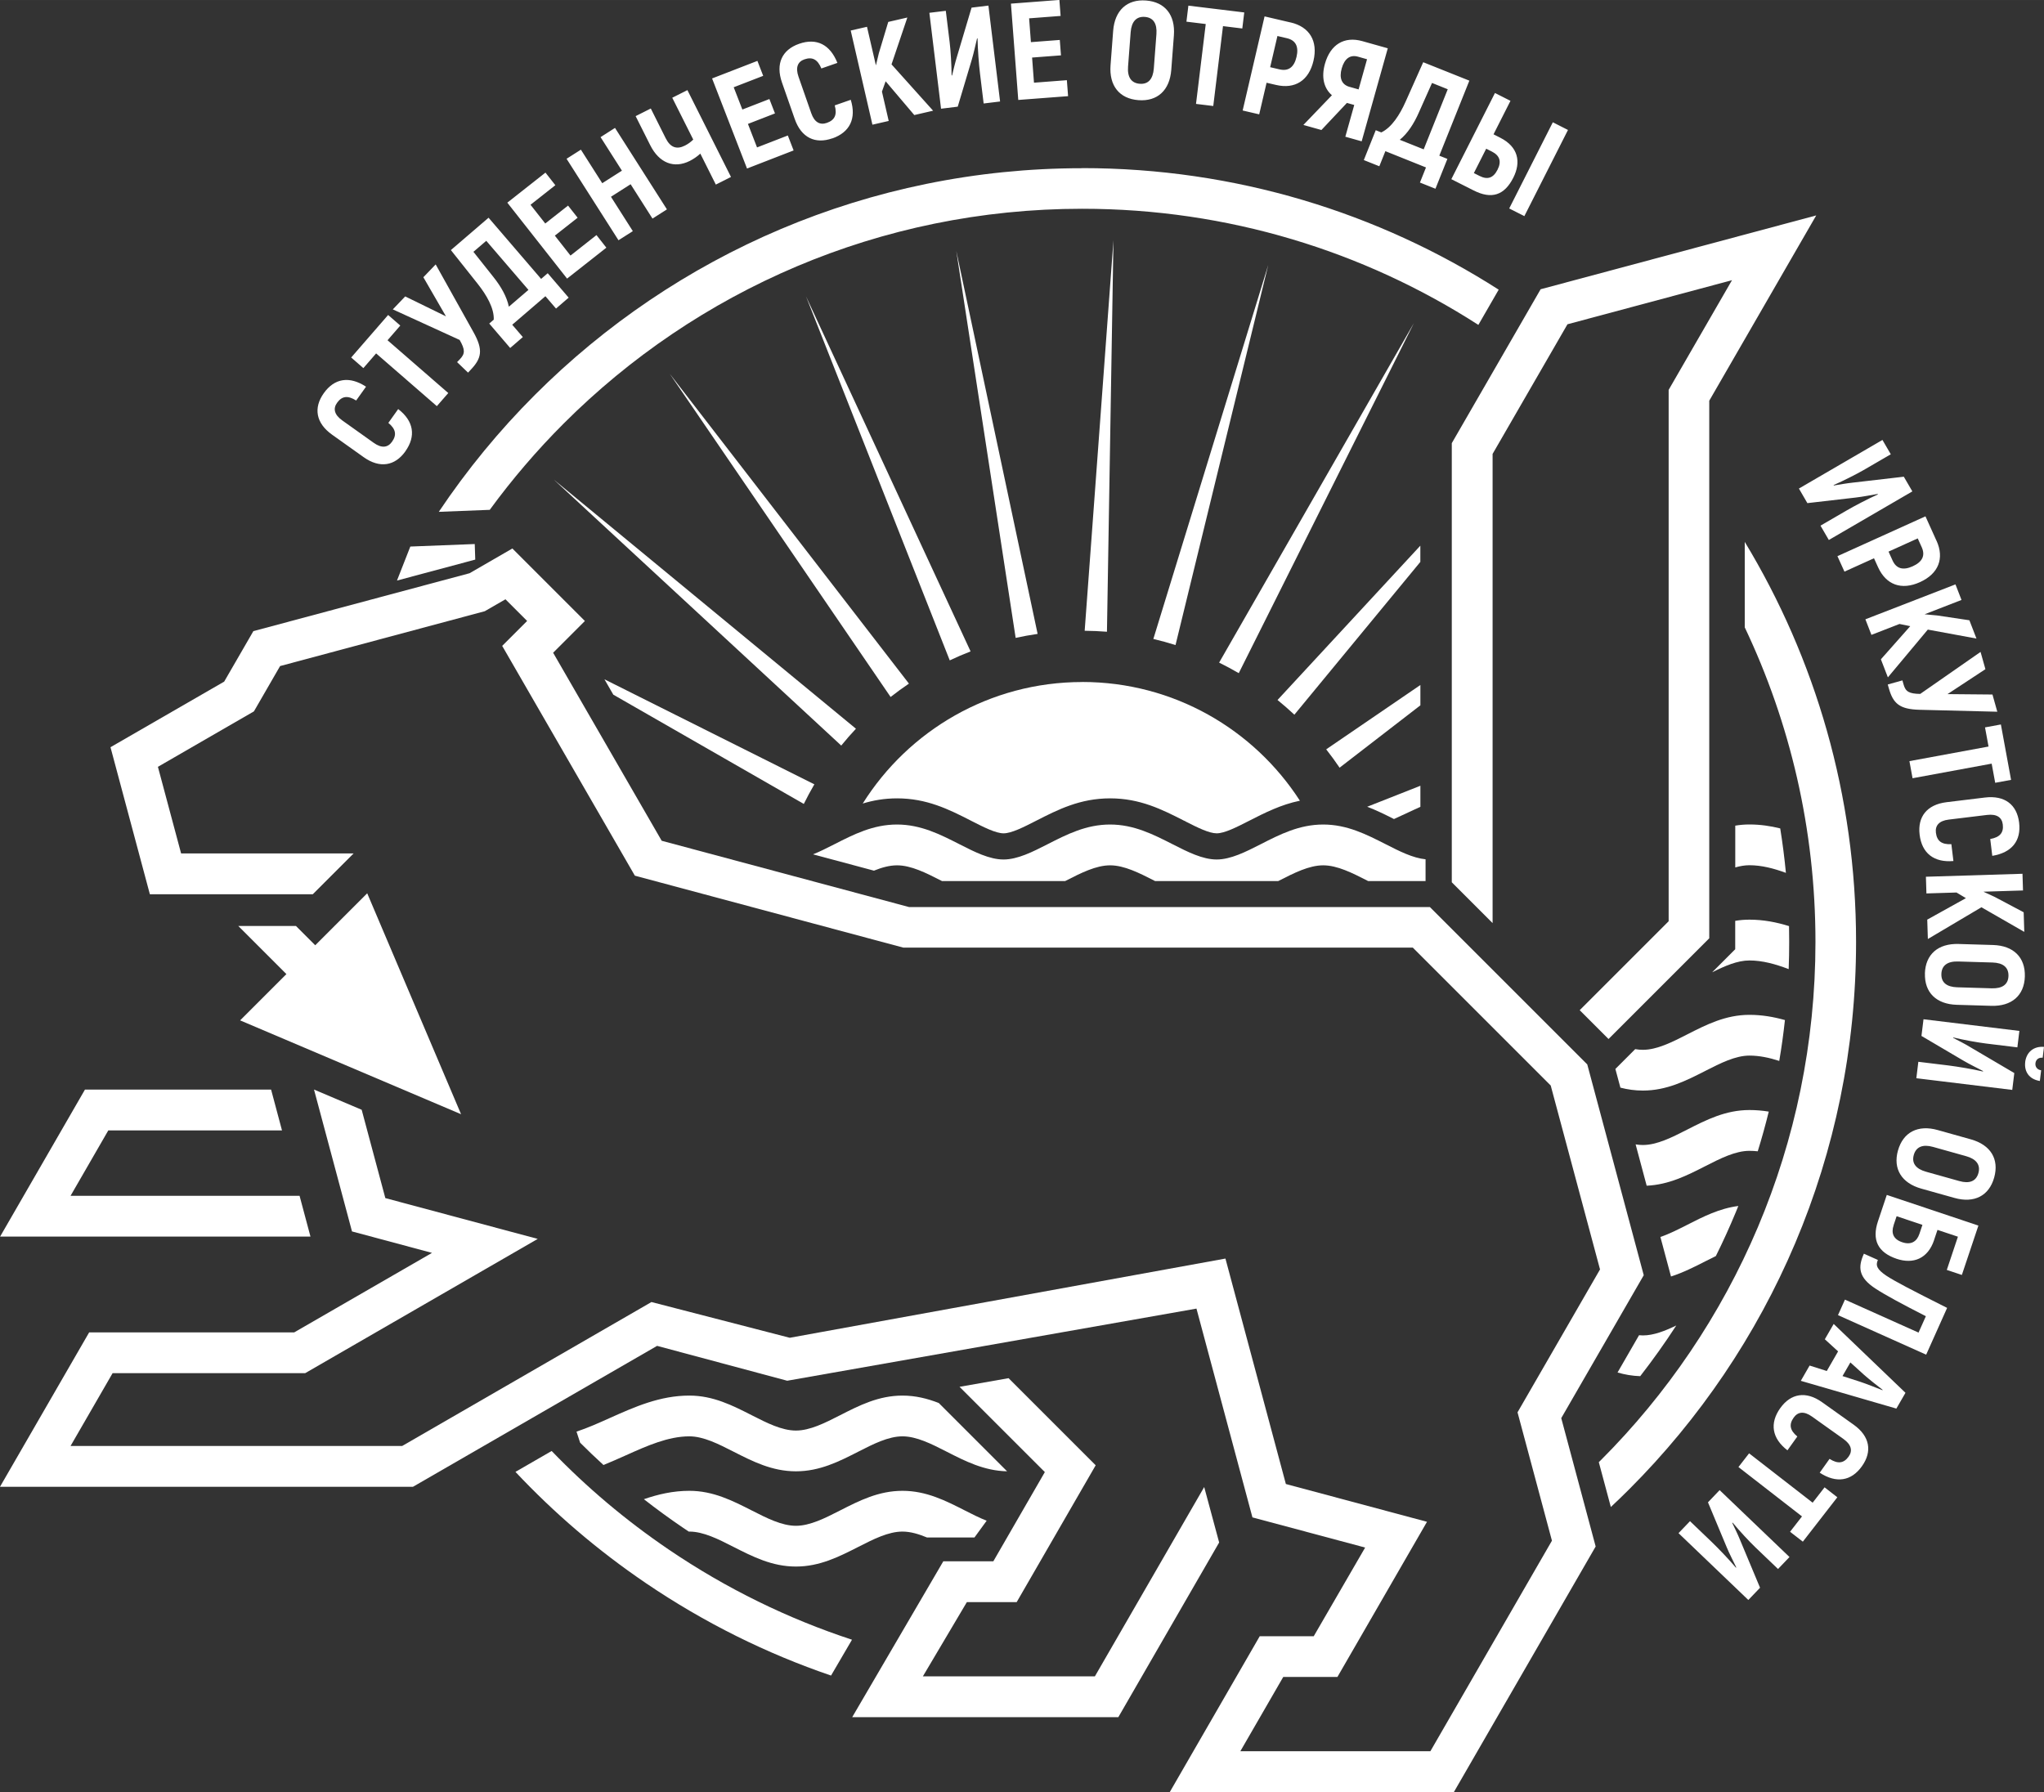
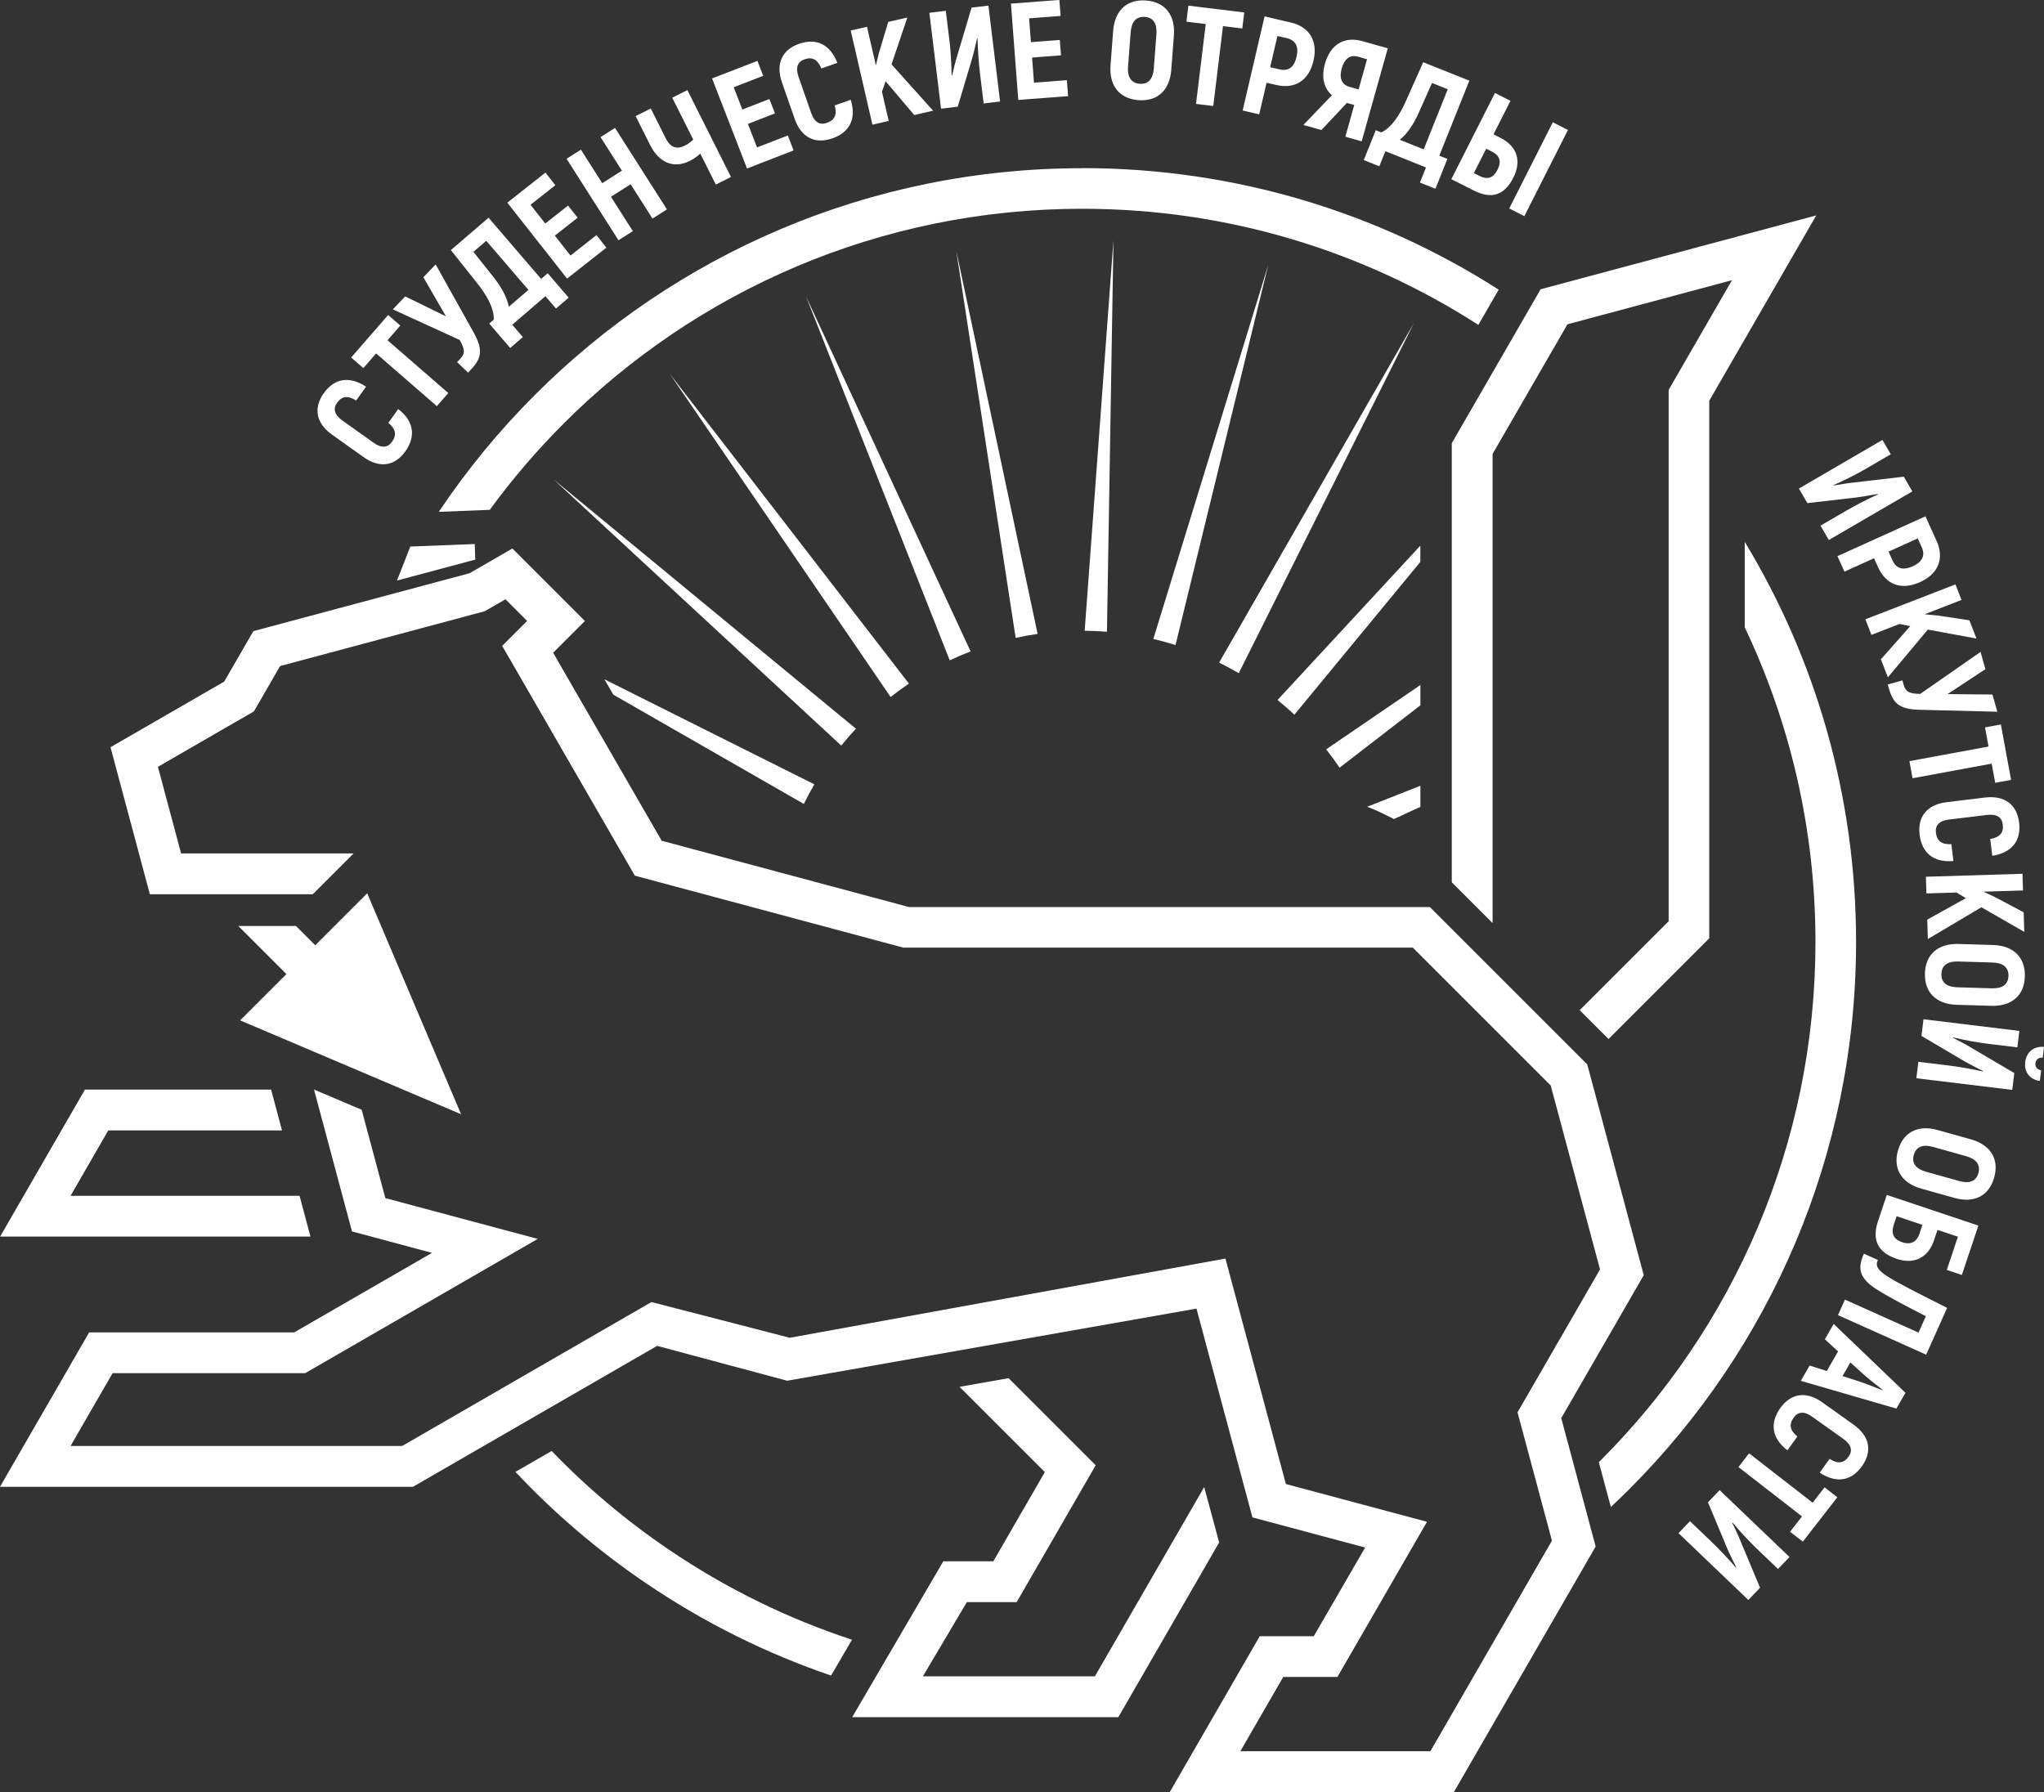
<svg xmlns="http://www.w3.org/2000/svg" xml:space="preserve" width="47.974mm" height="42.066mm" style="shape-rendering:geometricPrecision; text-rendering:geometricPrecision; image-rendering:optimizeQuality; fill-rule:evenodd; clip-rule:evenodd" viewBox="0 0 3991.6 3500">
  <rect x="0" y="0" width="3991.6" height="3500" fill="#333333" stroke="none" />
  <defs>
    <style type="text/css">  .fil1 {fill:white} .fil0 {fill:white;fill-rule:nonzero}  </style>
  </defs>
  <g id="PowerClip_x0020_Contents">
    <g id="_105553732302432">
      <g>
        <polygon class="fil0" points="2380.8,3012.5 2183.9,3353.7 1664.2,3353.7 1842.1,3049.3 1939.8,3049.3 2040.4,2875 1873.8,2708.5 1969.6,2691.6 2139.7,2861.7 1985.4,3129 1888.1,3129 1802.2,3274 2138.1,3274 2351.6,2904.2 " />
        <g>
          <path class="fil0" d="M606.3 2415.1l-606.1 0 165.7 -287.1 363.5 0 21.3 79.7 -339.2 0 -73.7 127.7c149.1,0 298.1,0 447.2,0l21.3 79.7z" />
          <path class="fil0" d="M2459.7 3195.6l105.8 0 100.4 -173.2 -220.1 -58.9 -109.3 -407.8 -799.2 140.9 -254.1 -68.1 -476.7 275.2 -806.5 0 174.1 -301.5 400.4 0 269.1 -155.3 -156.2 -41.9 -74.2 -277.1 93.1 39.5 46.2 172.5 297.6 79.7 -454.1 262.2 -376.1 0 -82.1 142.2 647.6 0 486.8 -281.1 270.1 69.8 850.8 -154.7 118 440.3 275.6 73.8 -174.9 303 -105.8 0 -83.8 145.1 371.1 0 237.4 -411.2 -67.2 -250.7 161.1 -279.1 -96.3 -359.2 -269.3 -269.3 -995 0 -524.2 -140.5 -259.1 -448.8 48.7 -48.7 -42.3 -42.3 -40.4 23.3 -399.7 107.1 -51.1 88.5 -187.5 108.3 45.3 169.2 336.8 0 -79.7 79.7 -318.1 0 -76.9 -287.2 222 -128.1 57 -98.6 422.2 -113.1 83.6 -48.3 141.6 141.6 -62 62 212 367.2 483.2 129.5 1017 -0 307.3 307.3 110.3 411.7 -161.1 279.1 67.2 250.7 -277 479.8 -554.8 0 175.7 -304.4zm-1684.5 -2061.7l26.1 -66.5 125.8 -4.9 1 30.4 -152.8 40.9zm2059.9 589.2l0 -857.6 173.5 -300.6 538.2 -144.2 -208.9 361.9 -0 1049.9 -196.7 196.7 -56.3 -56.3 173.7 -173.7 0 -1037.8 123.7 -214.2 -321.3 86.1 -146.2 253.2 0 916.3 -79.7 -79.7z" />
          <polygon class="fil1" points="468.9,1992.8 900.4,2176.1 717.1,1744.6 615.6,1846.1 577.9,1808.4 465.3,1808.4 559.3,1902.4 " />
        </g>
      </g>
      <g>
-         <path class="fil1" d="M2113.3 1331.9c178.4,0 335.2,92.4 425.2,231.9 -37.1,7.6 -68.4,23.5 -99.7,39.5l0.1 0.2 -0.1 -0.2c-23.7,12.1 -47.5,24.2 -62.8,24.2 -14.7,0 -37.1,-11.1 -59.9,-22.7l-1.7 -1.1 -2.4 -1c-42.9,-21.9 -85.9,-43.5 -144.1,-43.5 -58.7,0 -102,22 -145.2,44.1l0.1 0.2 -0.1 -0.2c-23.7,12.1 -47.5,24.2 -62.8,24.2 -15.4,0 -39.1,-12.1 -62.8,-24.2l-2.3 -1.2c-42.5,-21.7 -85.3,-42.9 -143,-42.9 -24.7,0 -46.6,3.9 -67,10.1 89.4,-142.5 248,-237.3 428.7,-237.3z" />
        <path class="fil0" d="M1569.7 1570.1l-372 -213.4 -17.3 -30 409.9 205.1c-7.3,12.5 -14.2,25.3 -20.6,38.3zm73.1 -114l-561.2 -519.3 589.9 486.4c-10,10.6 -19.5,21.6 -28.7,32.9zm96.4 -94.9l-431.2 -631.1 467 605c-12.3,8.3 -24.2,17 -35.8,26.1zm115.5 -71.5l-280.7 -710.9 321.4 693.4c-13.8,5.3 -27.4,11.2 -40.7,17.5zm128.7 -43.9l-115.9 -755.6 158.8 747.8c-14.5,2.1 -28.8,4.7 -42.9,7.8zm134.8 -13.9l56.2 -762.5 -12.7 764.4c-14.4,-1.1 -28.9,-1.8 -43.5,-1.9zm134.1 16l224.4 -730.5 -181.1 742.4c-14.2,-4.5 -28.7,-8.5 -43.3,-11.9zm128.5 46.1l380.3 -663 -342 683.7c-12.5,-7.3 -25.3,-14.2 -38.3,-20.6zm114 73.1l278.9 -301.4 0 31.7 -246 298.4c-10.6,-9.9 -21.6,-19.5 -32.9,-28.7zm95 96.4l184 -125.7 0 39.7 -157.8 121.8c-8.3,-12.3 -17,-24.2 -26.1,-35.8zm80.1 112.1l103.9 -41 0 41.1 -51.6 23.9c-17,-8.6 -34.1,-17.1 -52.3,-24z" />
      </g>
-       <path class="fil0" d="M1257.3 2928c28,-9.7 57.2,-16.4 88.9,-16.4 46.6,0 84.3,19.3 122.1,38.5 29.2,14.9 58.5,29.8 86,29.8 27.5,0 56.8,-14.9 86,-29.8 37.8,-19.3 75.5,-38.5 122.1,-38.5 46.6,0 84.3,19.3 122.1,38.5 14.2,7.2 28.3,14.4 42.3,19.9l-23.8 32.7 -92.8 0c-15,-6.2 -31.4,-11.5 -47.8,-11.5 -27.5,0 -56.8,14.9 -86,29.8 -37.8,19.2 -75.5,38.5 -122.1,38.5 -46.6,0 -84.3,-19.3 -122.1,-38.5 -29.2,-14.9 -58.5,-29.8 -86,-29.8l-1.2 0c-3.7,-2.4 -7.3,-4.9 -11,-7.4 -26.4,-17.9 -52,-36.6 -76.7,-55.9zm330.5 -1259.5c13.8,-5.5 27.7,-12.6 41.7,-19.7 37.8,-19.3 75.6,-38.5 122.1,-38.5 46.6,0 84.3,19.3 122.1,38.5 29.2,14.9 58.5,29.8 86,29.8 27.5,0 56.8,-14.9 86,-29.8 37.8,-19.3 75.5,-38.5 122.1,-38.5 46.5,0 84.3,19.3 122.1,38.5 29.2,14.9 58.5,29.8 86,29.8 27.5,0 56.8,-14.9 86,-29.8 37.8,-19.3 75.5,-38.5 122.1,-38.5 46.6,0 84.3,19.3 122.1,38.5 26.3,13.4 52.7,26.9 77.8,29.4l0 42.5 -112.2 0 -1.7 -0.9c-29.2,-14.9 -58.5,-29.8 -86,-29.8 -27.5,0 -56.8,14.9 -86,29.8l-1.7 0.9 -240.7 0 -1.7 -0.9c-29.2,-14.9 -58.5,-29.8 -86,-29.8 -27.5,0 -56.8,14.9 -86,29.8l-1.7 0.9 -240.7 0 -1.7 -0.9c-29.2,-14.9 -58.5,-29.8 -86,-29.8 -14.6,0 -29.8,4.2 -45.1,10.4l-118.7 -31.8zm1800.9 -56c8.9,-1.5 18.1,-2.3 27.7,-2.3 21,0 40.9,2.9 60.1,7.7 4.6,28.6 8.3,57.5 11.1,86.8 -23.7,-8.7 -47.5,-14.9 -71.2,-14.9 -9.1,0 -18.3,1.6 -27.7,4.3l0 -81.7zm0 185.9c8.9,-1.5 18.1,-2.3 27.7,-2.3 27.4,0 52.9,5 77.3,12.6 0.2,10.3 0.3,20.6 0.3,30.9 0,17.8 -0.3,35.5 -1,53.1 -25.6,-9.8 -51.1,-16.9 -76.7,-16.9 -23.4,0 -47.9,10.7 -72.7,23.1l45 -45 0 -55.4zm-195.2 250.6c5,0.9 9.9,1.3 14.8,1.3 27.5,0 56.8,-14.9 86,-29.8 37.8,-19.3 75.5,-38.5 122.1,-38.5 24.4,0 47.3,4 69.3,10.2 -2.9,26.8 -6.6,53.5 -11.1,79.8 -19.4,-6.3 -38.8,-10.4 -58.2,-10.4 -27.5,0 -56.8,14.9 -86,29.8 -37.8,19.3 -75.6,38.5 -122.1,38.5 -15.5,0 -30,-2.1 -43.9,-5.7l-9.8 -36.5 38.8 -38.8zm0.6 186c4.8,0.8 9.5,1.2 14.2,1.2 27.5,0 56.8,-14.9 86,-29.8 37.8,-19.3 75.5,-38.5 122.1,-38.5 13,0 25.5,1.1 37.7,3.1 -6.4,26.1 -13.6,52 -21.5,77.5 -5.4,-0.6 -10.8,-0.9 -16.2,-0.9 -27.5,0 -56.8,14.9 -86,29.8 -35.7,18.2 -71.5,36.4 -114.7,38.3l-21.6 -80.7zm48.4 180.8c17,-5.7 34.4,-14.6 51.8,-23.4 31.7,-16.2 63.5,-32.4 100.4,-37.1 -1.7,4.2 -3.4,8.4 -5.1,12.5 -12,28.9 -24.9,57.4 -38.8,85.3 -6.8,3.3 -13.6,6.7 -20.4,10.2 -21.8,11.1 -43.7,22.2 -67.2,29.7l-20.7 -77.2zm-41.8 191.9c2.5,0.2 5.1,0.4 7.6,0.4 21,0 43,-8.7 65.2,-19.4 -22,34 -45.6,67 -70.4,99 -15.6,-0.5 -30.3,-3.1 -44.3,-7.2l42 -72.8zm-2074.9 188.3c21.6,-7.1 43,-16.7 64.4,-26.3 49.2,-22 98.4,-44.1 156,-44.1 46.6,0 84.3,19.3 122.1,38.5 29.2,14.9 58.5,29.8 86,29.8 27.5,0 56.8,-14.9 86,-29.8 37.8,-19.3 75.5,-38.5 122.1,-38.5 25.8,0 48.9,5.9 70.9,14.5l133.4 133.4c-44.8,-1 -81.6,-19.7 -118.3,-38.5 -29.2,-14.9 -58.5,-29.8 -86,-29.8 -27.5,0 -56.8,14.9 -86,29.8 -37.8,19.3 -75.5,38.5 -122.1,38.5 -46.6,0 -84.3,-19.3 -122.1,-38.5 -29.2,-14.9 -58.5,-29.8 -86,-29.8 -41.2,0 -82.4,18.4 -123.6,36.9 -14.6,6.5 -29.3,13.1 -44.1,19.1 -15.5,-14.1 -30.7,-28.7 -45.6,-43.6l-7.1 -21.7z" />
      <path class="fil0" d="M791.6 881.4c21.1,-29.6 16.4,-59.2 -14,-82.5l-19.2 27c14.6,12 16.7,23.5 7.1,36.9 -8.1,11.4 -20.2,13.1 -35.6,2.1l-61.5 -43.8c-15.8,-11.3 -18.2,-23.2 -10.2,-34.4 9.4,-13.2 20.9,-14.9 37.3,-4.5l19.3 -27c-32.3,-21.1 -61.6,-16.7 -82.5,12.7 -20.5,28.8 -15.5,58.5 16.3,81.1l61.5 43.8c31.6,22.5 61.3,17.2 81.6,-11.4zm-33.7 -266.2l-72.1 83 23.8 20.7 24.9 -28.7 118.6 103 22.3 -25.6 -118.6 -103.1 24.9 -28.7 -23.8 -20.7zm69 -73.5l44 76.1 -79.6 -38.9 -24.2 25.3 130.5 59.7c10.9,19 10.7,27 0.6,37.5l-5.6 5.8 21.4 20.5 4.8 -5.1c21.8,-22.8 25.1,-39.1 6.2,-73.2l-74.2 -133 -24.1 25.1zm229.9 3.1l-102.7 -119.6 -73.6 63.2 52.5 66.1c17.1,21.6 32.2,47.4 31.2,69.8l-8.8 7.6 40.9 47.7 24.7 -21.3 -20.7 -24.1 64.8 -55.7 20.7 24.1 24.7 -21.3 -40.9 -47.7 -12.9 11.1zm-24.9 21.4l-38.2 32.8c-3.9,-19.1 -14.8,-38.8 -30.3,-58.2l-38.9 -49 25.1 -21.5 82.4 95.9zm82.1 -67.2l-30.5 -38.8 44.5 -35 -18.7 -23.7 -44.5 35 -28.8 -36.6 48.5 -38.2 -19.3 -24.6 -74.5 58.7 116.7 148.3 76.7 -60.4 -19.3 -24.6 -50.6 39.9zm58.8 -231.2l41.7 65.5 -38.4 24.5 -41.7 -65.5 -28 17.8 101.4 159.1 28 -17.8 -42.7 -67.1 38.4 -24.5 42.7 67.1 28.2 -18 -101.4 -159.1 -28.2 18zm140 -76.9l41 81.7c-4.8,4.8 -10.6,8.9 -16.4,11.8 -15.9,8 -28.3,3.7 -37.4,-14.4l-29.1 -58.1 -29.6 14.9 28.4 56.6c17.6,35.2 46.7,46.2 77.3,30.9 6.7,-3.4 14.5,-8.5 20.6,-14.3l30.3 60.5 29.6 -14.9 -85.1 -169.6 -29.6 14.9zm165.6 97.1l-17.8 -46 52.8 -20.5 -10.9 -28.1 -52.8 20.5 -16.9 -43.5 57.6 -22.3 -11.3 -29.2 -88.5 34.3 68.2 175.9 91 -35.3 -11.3 -29.2 -60.1 23.3zm146.8 -17.6c34.4,-12 47.5,-38.9 36.2,-75.5l-31.3 10.9c5,18.2 0.1,28.8 -15.5,34.2 -13.2,4.6 -24.1,-1 -30.3,-18.8l-24.9 -71.3c-6.4,-18.3 -1.5,-29.5 11.5,-34 15.3,-5.3 25.7,-0.1 33.1,17.8l31.3 -10.9c-14.3,-35.9 -40.6,-49.2 -74.7,-37.3 -33.3,11.6 -46.4,38.8 -33.5,75.7l24.9 71.2c12.8,36.6 40.1,49.4 73.2,37.8zm160.2 -45.7l36.8 -8.5 -81.2 -90.5 30.9 -91.5 -37.3 8.6 -18.3 60.9 -5.8 24 -17.4 -75.4 -31.8 7.3 42.4 183.9 31.8 -7.3 -13.2 -57.3 7.2 -20.2 55.9 65.9zm52.3 -12.4l32.6 -4 27.2 -91c4.1,-13.5 7.3,-29.1 10.6,-42.6l0.9 0.7c0.3,20.1 2.6,50.7 4.8,68.4l7.1 58.3 32.1 -3.9 -22.8 -187.3 -32.9 4 -28.7 96.4c-3.7,11.9 -6.7,25.3 -9.4,36.2l-0.9 -0.4c-0.1,-20.6 -1.9,-49.2 -3.8,-64.7l-7.5 -61.3 -32.1 3.9 22.8 187.3zm181.5 -50.7l-3.7 -49.2 56.4 -4.3 -2.3 -30.1 -56.4 4.3 -3.5 -46.5 61.5 -4.7 -2.4 -31.2 -94.6 7.2 14.3 188.1 97.3 -7.4 -2.4 -31.2 -64.2 4.9zm204.1 34c37.1,2.8 61,-19.4 64,-59.2l5.1 -67.2c3,-39.8 -17.2,-65.4 -54.3,-68.2 -37.4,-2.9 -61.2,19.4 -64.3,59.2l-5.1 67.2c-3,39.8 17.2,65.4 54.5,68.2zm2.4 -32c-16.7,-1.3 -24.4,-13.2 -22.8,-33.6l5.1 -67.2c1.6,-20.4 11,-31.1 27.7,-29.8 16.7,1.3 24.1,13.2 22.6,33.6l-5.1 67.2c-1.6,20.4 -10.7,31.1 -27.4,29.8zm204.2 -139.3l-109.2 -13.3 -3.8 31.3 37.7 4.6 -19 156 33.7 4.1 19 -156 37.7 4.6 3.8 -31.3zm90.5 19.6l-50.9 -11.9 -42.8 183.8 32.3 7.5 14.4 -61.7 18.6 4.3c37,8.6 64,-8.6 73,-47.2 9,-38.6 -7.6,-66.2 -44.6,-74.9zm-21.6 91.6l-18.4 -4.3 14.2 -60.9 18.4 4.3c17.3,4 23.6,16.3 18.9,36.5 -4.7,20.2 -15.8,28.4 -33.1,24.4zm46.4 108.5l35.3 9.9 49.8 -52.9 14.3 4 -17.4 62 31.9 9 51 -181.7 -49.8 -14c-35,-9.8 -62.2,6.3 -72.9,44.2 -7.4,26.2 -2.2,47.8 13.6,61.5l-55.7 58zm90.3 -74.3c-15.3,-4.3 -20.7,-17 -15.4,-36 5.5,-19.5 16.6,-27.3 31.9,-23l17.6 5 -16.5 58.9 -17.7 -5zm175.3 134.2l58.6 -146.4 -90.1 -36 -34.4 77.1c-11.2,25.1 -27.1,50.4 -47.5,60l-10.8 -4.3 -23.3 58.3 30.3 12.1 11.8 -29.5 79.3 31.8 -11.8 29.5 30.3 12.1 23.3 -58.3 -15.8 -6.3zm-30.5 -12.2l-46.8 -18.7c15.1,-12.2 27.6,-31.1 37.5,-53.8l25.5 -57.2 30.7 12.3 -47 117.4zm53.9 58.2l43.5 22c35.1,17.8 60.1,9.6 77.5,-24.8 15.6,-30.8 9.7,-60.3 -25.4,-78.1l-13.2 -6.7 33.1 -65.4 -30.3 -15.3 -85.2 168.3zm113 57.2l29.6 15 85.2 -168.3 -29.6 -15 -85.2 168.4zm-69 -69.1l24.1 -47.6 11.1 5.6c15.4,7.8 19.2,19.4 11,35.5 -8.3,16.4 -19.7,19.9 -35.1,12.1l-11.1 -5.6zm634.8 616.2l16.5 28.4 94.4 -10.9c14,-1.6 29.7,-4.8 43.3,-7.1l-0.3 1.1c-18.3,8.2 -45.6,22.4 -61,31.4l-50.8 29.5 16.3 28 163.1 -94.9 -16.7 -28.7 -99.9 11.6c-12.4,1.3 -25.9,3.8 -37,5.6l0.1 -1c18.9,-8.2 44.4,-21.2 58,-29l53.4 -31 -16.3 -28 -163.1 94.9zm268.6 101.8l-21.5 -47.6 -171.9 77.8 13.7 30.2 57.7 -26.1 7.9 17.4c15.7,34.6 45.8,45.6 81.9,29.2 36.1,-16.3 48,-46.3 32.3,-80.9zm-85.8 38.5l-7.8 -17.2 57 -25.8 7.8 17.2c7.3,16.2 1.4,28.6 -17.5,37.2 -18.9,8.6 -32.2,4.8 -39.5,-11.4zm-22.7 193.2l13.6 35.2 78 -93.3 95 17.5 -13.8 -35.7 -62.9 -9.4 -24.6 -2.3 72.1 -28 -11.8 -30.4 -175.9 68.2 11.8 30.4 54.8 -21.3 21 4.3 -57.3 64.7zm218 68.7l-87.9 -0.8 74 -48.7 -9.5 -33.7 -117.8 82c-21.9,-0.3 -28.7,-4.5 -32.6,-18.6l-2.2 -7.8 -28.6 8 1.9 6.8c8.5,30.4 20.9,41.5 59.8,42.6l152.2 3.8 -9.4 -33.5zm36.2 166.7l-19.9 -108.2 -31 5.7 6.9 37.4 -154.5 28.5 6.1 33.4 154.5 -28.5 6.9 37.4 31 -5.7zm-178.6 107.1c4.4,36.1 27.8,54.7 66,51.4l-4 -32.9c-18.9,0.9 -28.2,-6.1 -30.2,-22.4 -1.7,-13.9 6.1,-23.3 24.9,-25.6l74.9 -9.1c19.3,-2.3 29.1,4.9 30.8,18.5 2,16 -5.4,25.1 -24.5,28.5l4 32.9c38.1,-6.3 56.7,-29.2 52.4,-65 -4.3,-35 -28,-53.6 -66.8,-48.9l-74.9 9.1c-38.5,4.7 -56.8,28.6 -52.6,63.4zm14.9 166l1.2 37.7 104.6 -62 83.7 48.1 -1.2 -38.3 -56.2 -29.8 -22.4 -10.4 77.3 -2.4 -1 -32.6 -188.6 5.8 1 32.6 58.7 -1.8 18.4 11 -75.6 42zm-4.5 105c-1.1,37.2 22.2,60 62.1,61.2l67.4 2c39.9,1.2 64.5,-20.2 65.6,-57.3 1.1,-37.4 -22.2,-60.3 -62.1,-61.5l-67.4 -2c-39.9,-1.2 -64.5,20.2 -65.7,57.6zm32.1 1c0.5,-16.7 12.1,-25 32.6,-24.4l67.4 2c20.5,0.6 31.5,9.6 31,26.3 -0.5,16.7 -12.1,24.7 -32.6,24.1l-67.4 -2c-20.5,-0.6 -31.5,-9.3 -31,-26zm163.7 172.1c-2.2,18.5 7.6,33.5 28.6,36.9l2.5 -20.9c-8,-1.2 -11.9,-7.2 -11.1,-13.8 0.8,-7 6,-11.5 14.1,-10.8l2.6 -21.1c-20.7,-1.7 -34.4,10.7 -36.8,29.7zm-198.6 -83.7l-4 32.6 81.8 48.2c12.2,7.2 26.5,14.1 38.8,20.5l-0.9 0.7c-19.5,-4.6 -49.9,-9.6 -67.5,-11.8l-58.3 -7.1 -3.9 32.1 187.3 22.8 4 -32.9 -86.7 -51c-10.6,-6.5 -22.9,-12.6 -32.9,-17.8l0.6 -0.7c20,4.9 48.2,9.9 63.7,11.8l61.3 7.5 3.9 -32.1 -187.3 -22.8zm-49.9 256.4c-10,35.8 7.1,63.6 45.5,74.4l64.9 18.2c38.4,10.8 67.5,-4 77.5,-39.8 10.1,-36.1 -7,-63.8 -45.4,-74.6l-64.9 -18.2c-38.4,-10.8 -67.5,4 -77.6,40.1zm30.9 8.7c4.5,-16.1 17.7,-21.3 37.5,-15.8l64.9 18.2c19.7,5.5 28.3,16.9 23.8,33 -4.5,16.1 -17.7,21.1 -37.4,15.5l-64.9 -18.2c-19.7,-5.5 -28.4,-16.6 -23.9,-32.7zm39.6 166.2l6.7 -19.9 39.9 13.3 -21.7 64.9 29.4 9.8 32.3 -96.4 -178.9 -59.9 -17.2 51.4c-12.2,36.3 -0.5,60.9 36.5,73.4 32.5,10.9 60.9,-0.3 73.1,-36.6zm-79 -29l5.9 -17.6 50.4 16.9 -5.9 17.6c-5.1,15.3 -16.5,22.1 -33.6,16.3 -17.4,-5.8 -21.9,-17.8 -16.7,-33.2zm104.6 161.5c-70.4,-35.4 -102.5,-52.1 -118.9,-63 -18.4,-12.4 -21.1,-20.1 -16.4,-30.7l-27.3 -12.2c-11.8,26.3 -11.1,46.4 23.3,68.6 18.5,12.1 51.1,29.7 97.7,53.5l-14.3 32 -143.7 -64.4 -13.6 30.3 172.2 77.2 40.9 -91.3zm-268.6 112.5l-17.2 29.9 186.6 54.2 17.8 -30.8 -140.2 -134.5 -17.3 29.9 25.9 23.7 -22.1 38.3 -33.4 -10.6zm79.5 -6.1l26.6 24.1c9.9,8.8 26.4,21.7 36.5,29.5l-0.4 0.7c-11.9,-4.7 -31.4,-12.5 -43.9,-16.6l-34.1 -11 15.4 -26.6zm-136.8 89.2c-21.1,29.6 -16.4,59.2 14,82.5l19.3 -27c-14.6,-12 -16.7,-23.5 -7.1,-36.9 8.1,-11.4 20.2,-13.1 35.6,-2.1l61.5 43.8c15.8,11.3 18.2,23.2 10.2,34.4 -9.4,13.2 -20.9,14.9 -37.3,4.5l-19.2 27c32.3,21.1 61.6,16.7 82.5,-12.7 20.5,-28.8 15.5,-58.5 -16.3,-81.1l-61.5 -43.8c-31.6,-22.5 -61.2,-17.2 -81.6,11.3zm43.9 261.1l67.5 -86.9 -24.9 -19.4 -23.3 30 -124.1 -96.4 -20.8 26.8 124.1 96.4 -23.3 30 24.9 19.3zm-162.4 -100.8l-22.7 23.8 36.6 87.7c5.4,13 12.8,27.2 18.8,39.6l-1.1 0c-12.9,-15.4 -34.2,-37.6 -47,-49.9l-42.4 -40.6 -22.4 23.4 136.3 130.5 22.9 -23.9 -38.8 -92.8c-4.6,-11.5 -10.8,-23.8 -15.6,-34l1 -0.2c13.1,15.9 32.6,36.9 43.9,47.7l44.6 42.7 22.4 -23.4 -136.3 -130.5z" />
      <path class="fil0" d="M1260.9 3091.6c-94.4,-64.1 -179.3,-137.1 -254.3,-217l70.7 -40.8c67.9,70.5 144,135 228.2,192.2 113.5,77.1 234.1,135.6 358.3,176.4l-40.9 70c-125.3,-42.7 -247.1,-102.8 -361.9,-180.7zm852.4 -2763.3c299.5,0 578.6,87.1 813.4,237.4l-39.7 68.8c-223.1,-143.6 -488.7,-226.8 -773.7,-226.8 -395.4,0 -753.4,160.3 -1012.5,419.4 -52.3,52.3 -100.6,108.7 -144.4,168.6l-99.5 3.9c55.1,-82.2 118,-158.8 187.8,-228.5 273.5,-273.5 651.3,-442.6 1068.6,-442.6zm1293.8 729.8c138,228 217.5,495.4 217.5,781.4 0,417.3 -169.2,795.1 -442.6,1068.6 -11.9,11.9 -24,23.6 -36.3,35.1l-23.5 -87.6c1.2,-1.2 2.5,-2.4 3.7,-3.6 259.1,-259.1 419.4,-617.1 419.4,-1012.5 0,-219.9 -49.6,-428.1 -138.1,-614.3l0 -167.1z" />
    </g>
  </g>
</svg>